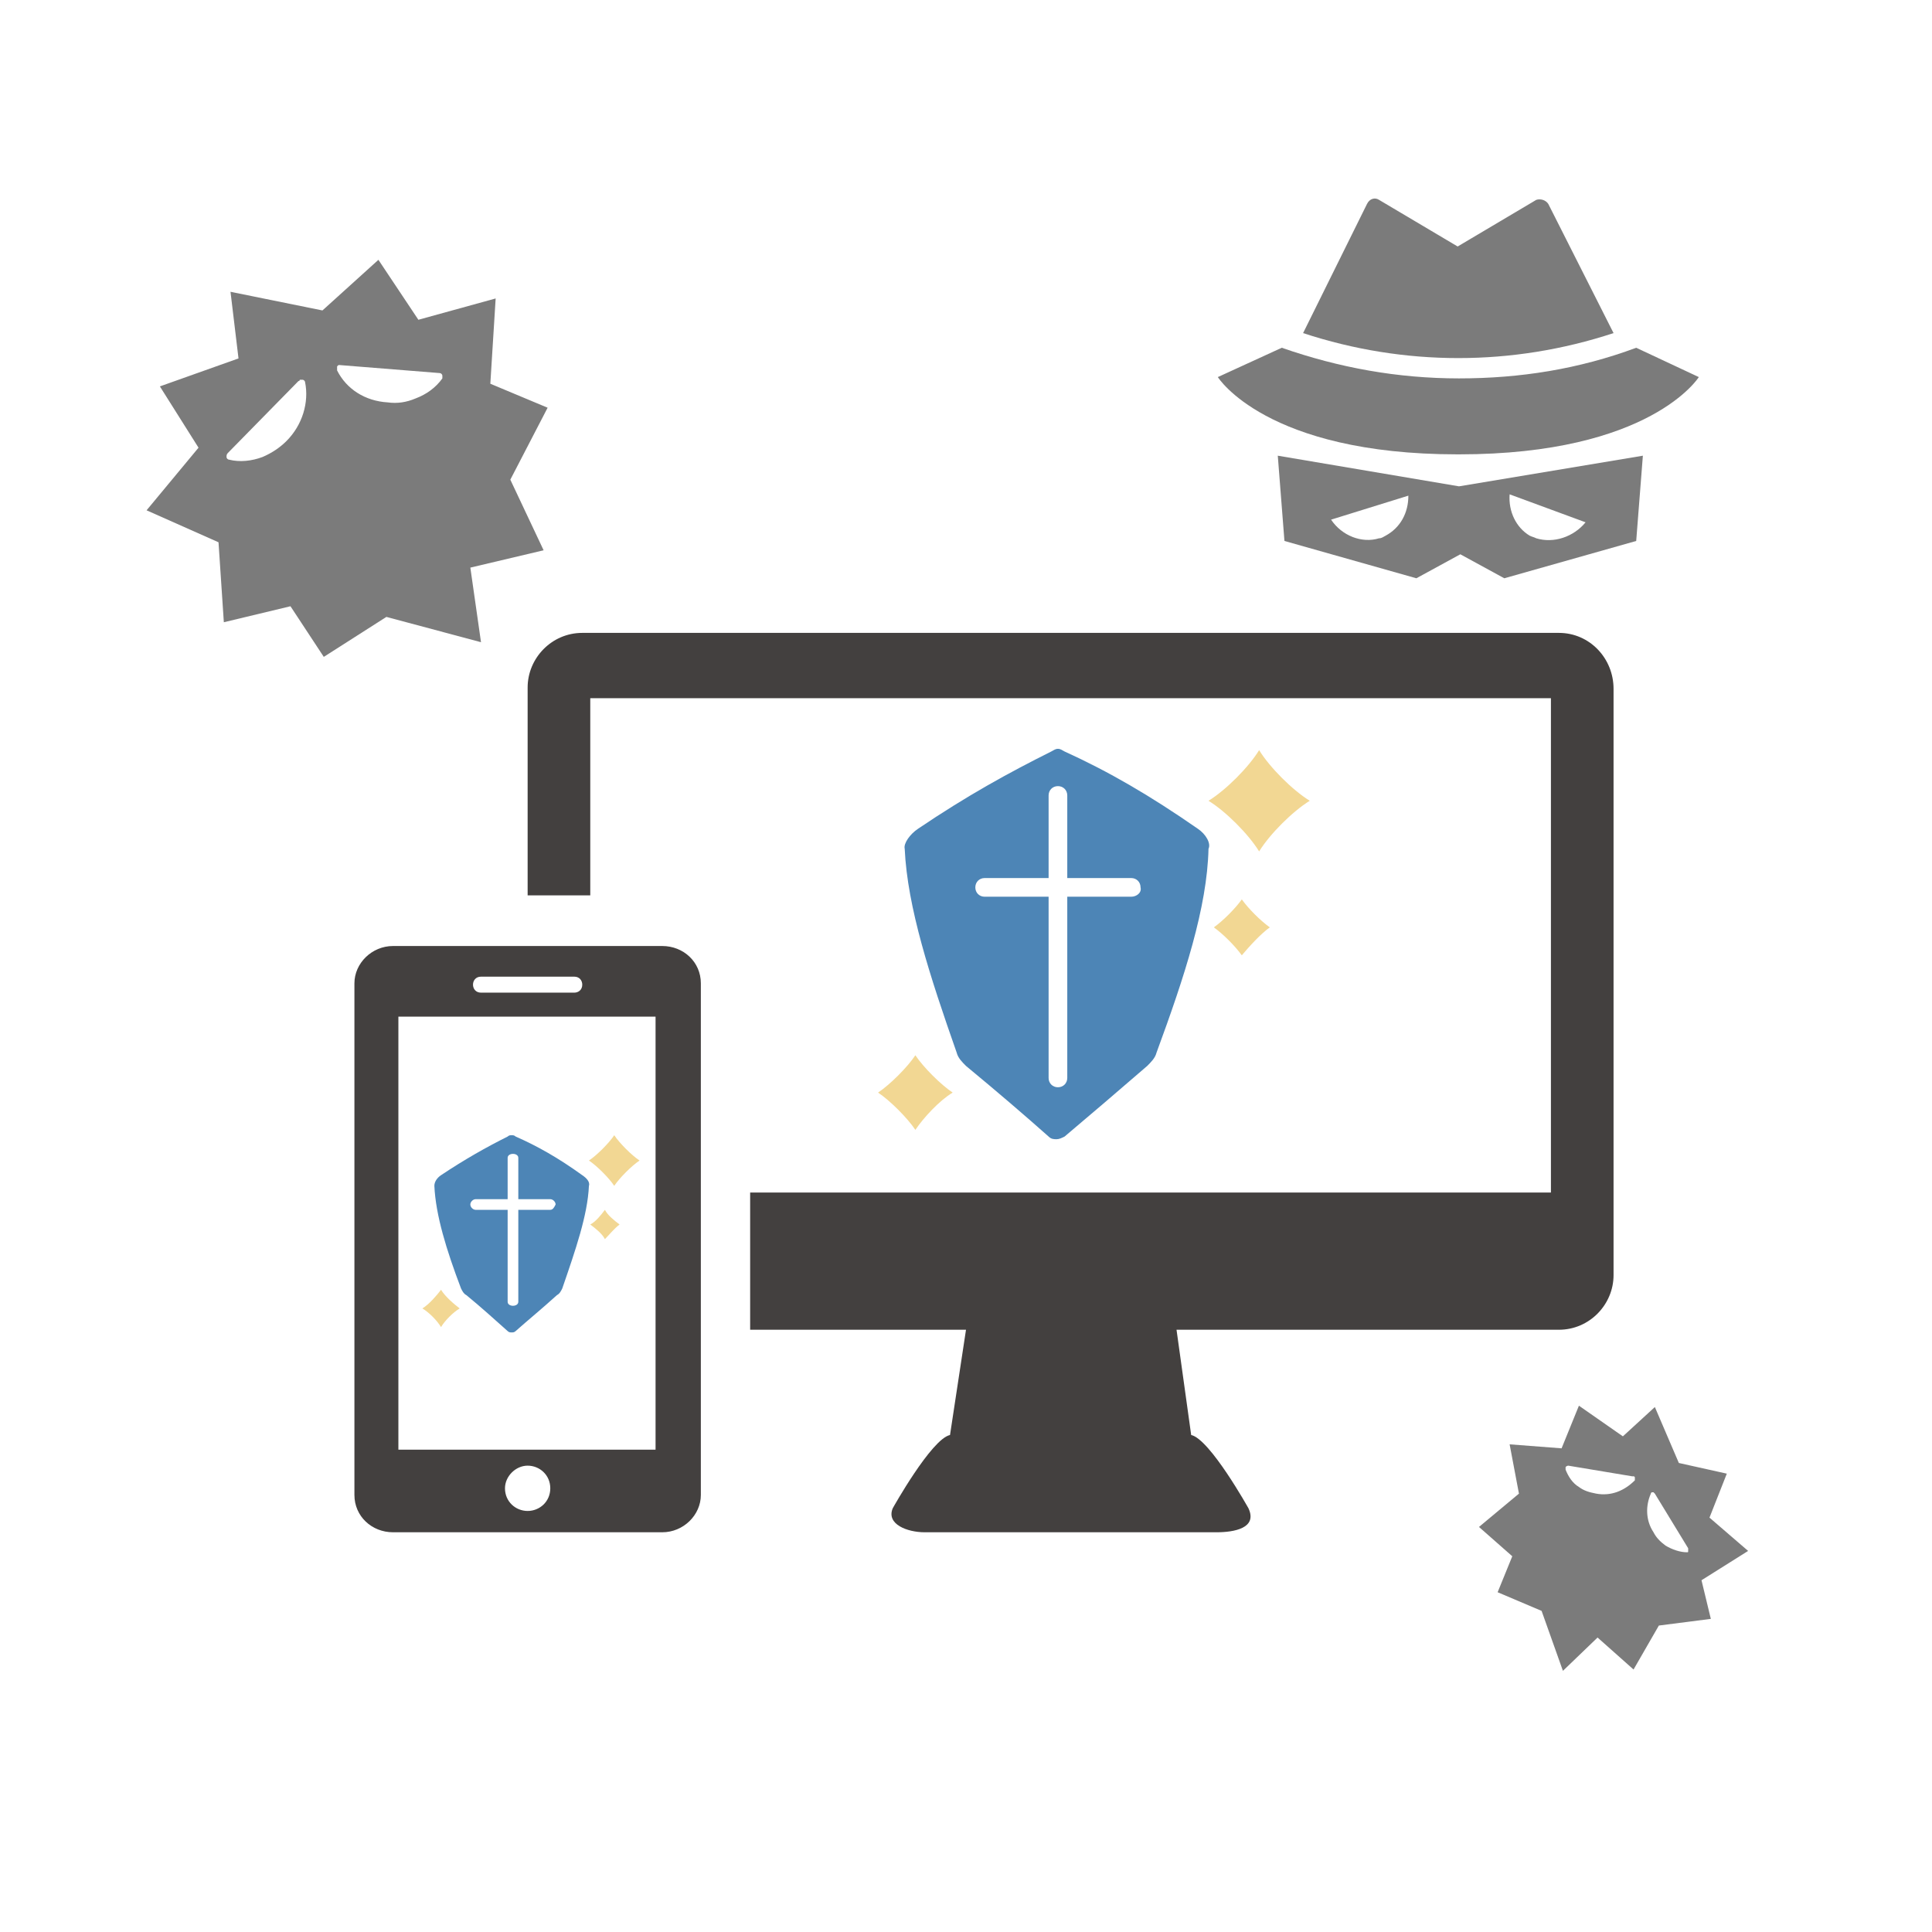
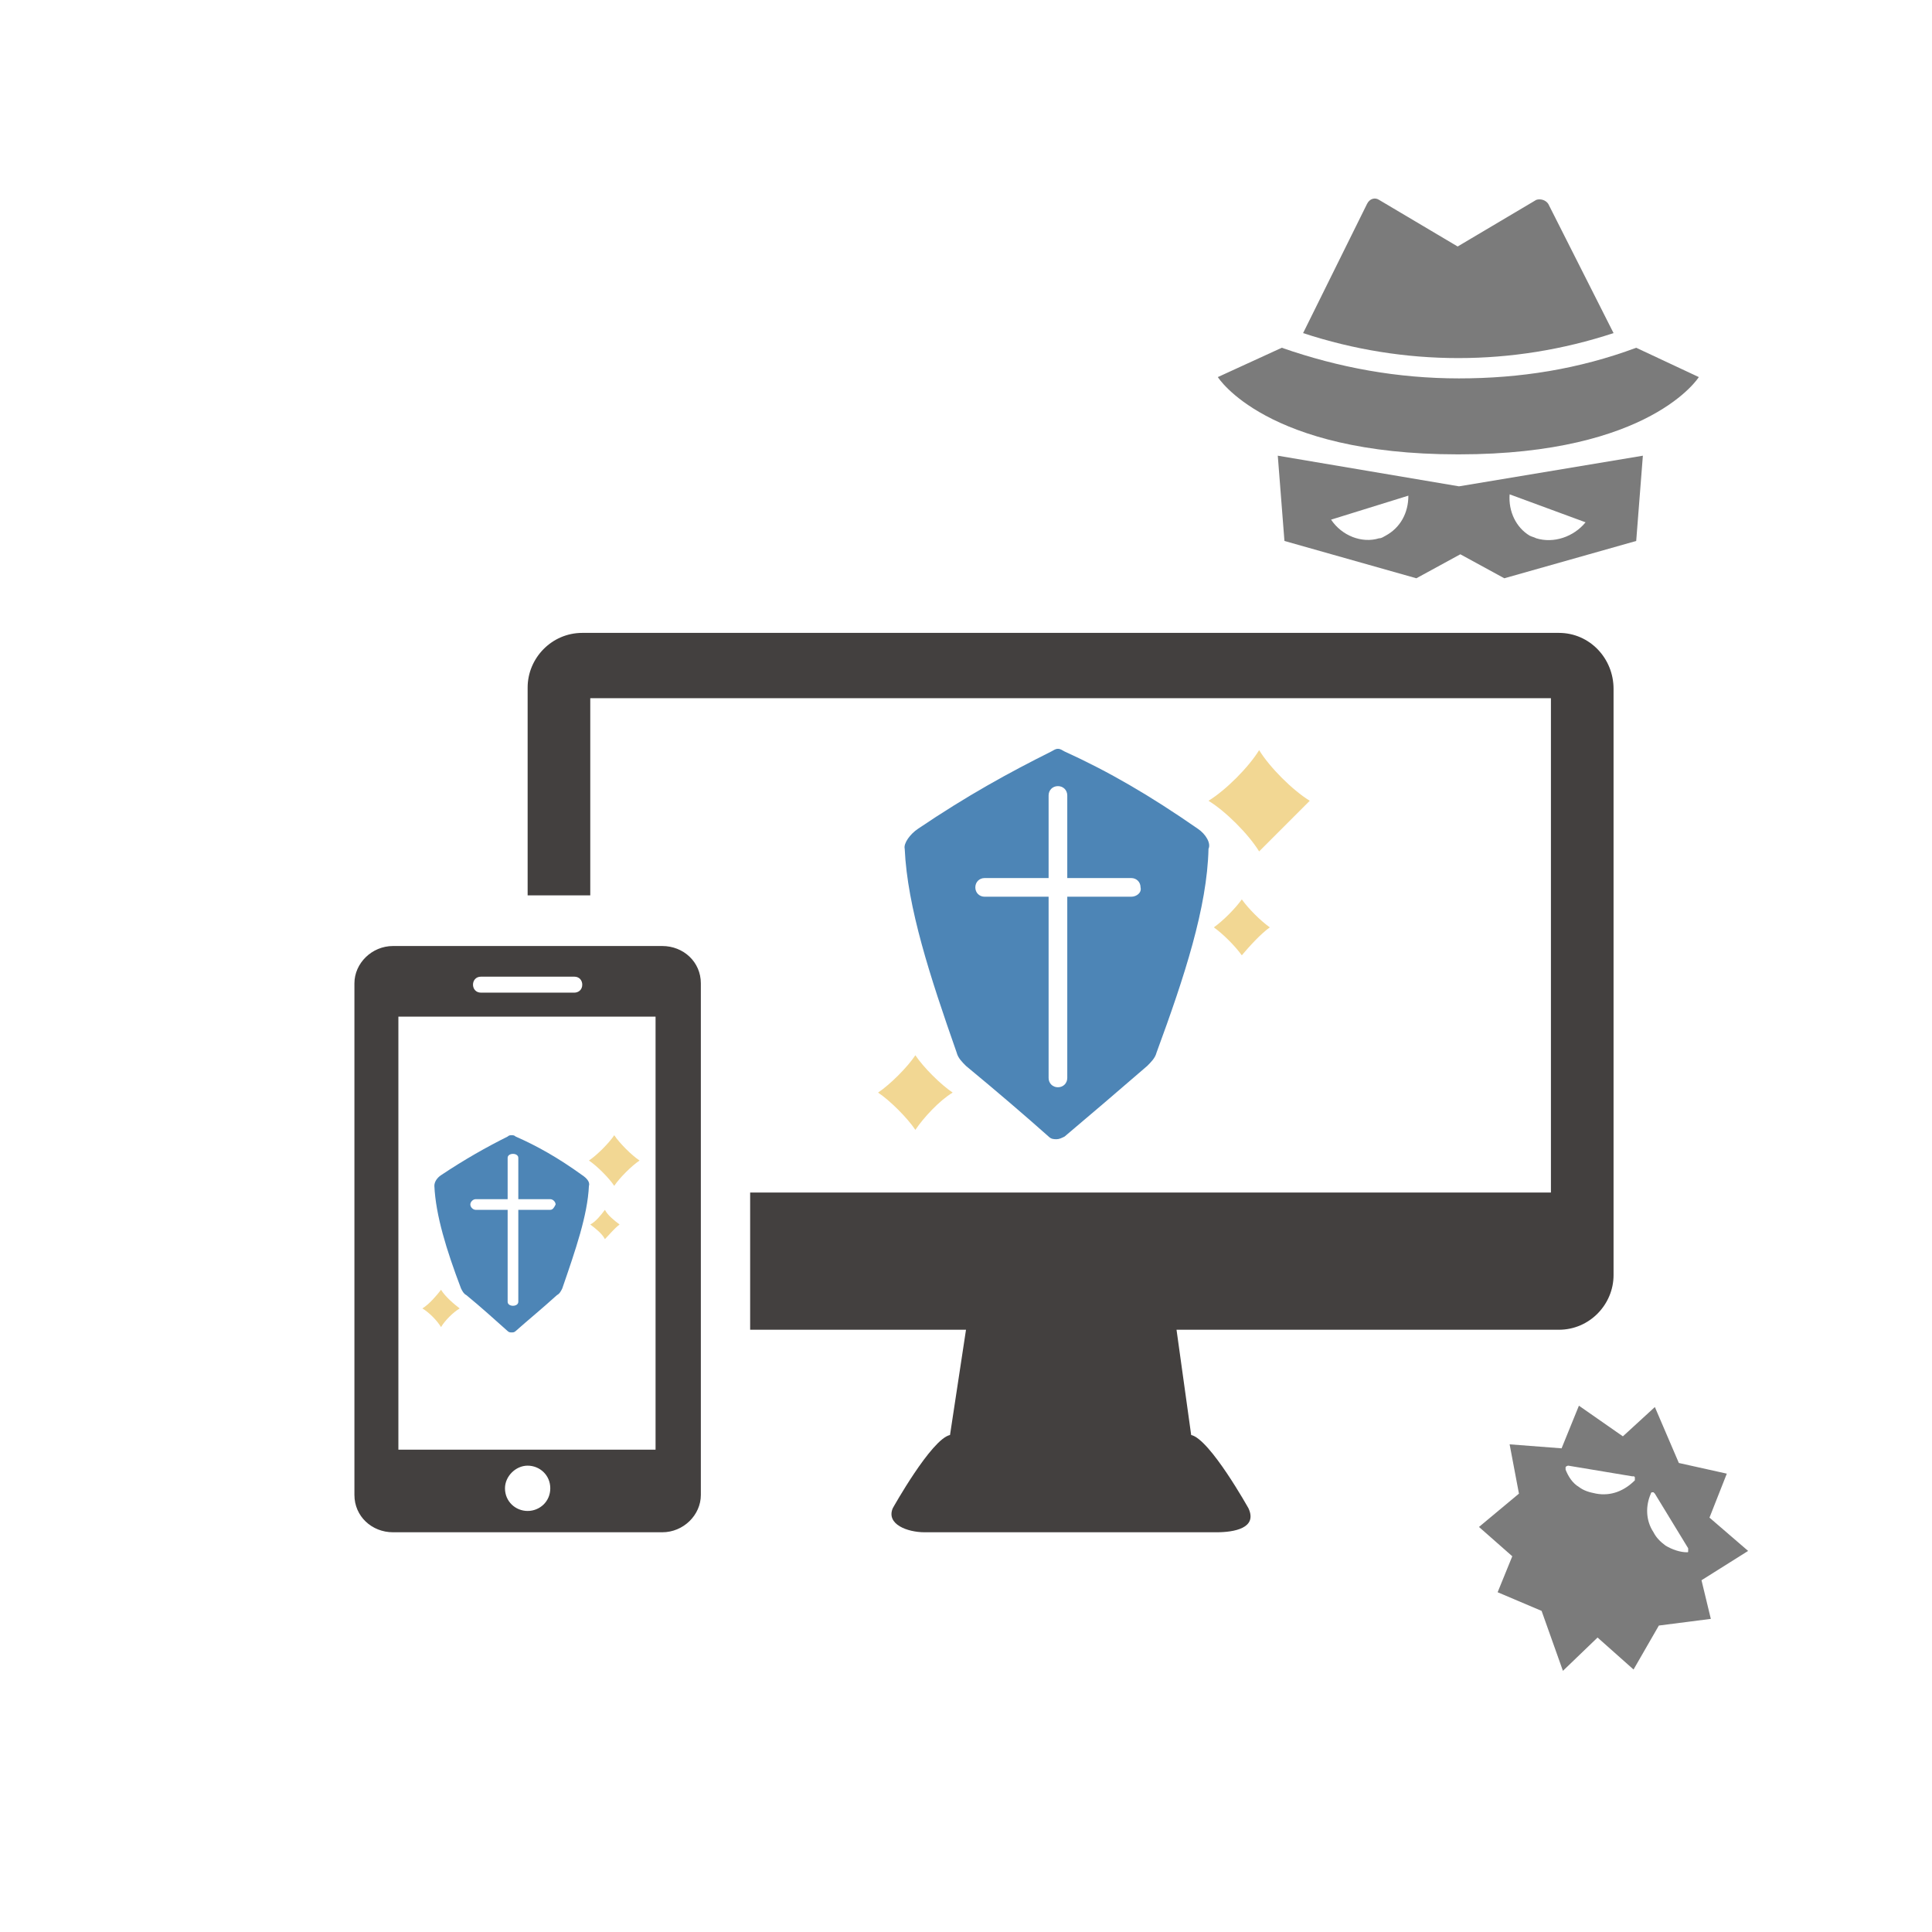
<svg xmlns="http://www.w3.org/2000/svg" width="127" height="127" viewBox="0 0 127 127" fill="none">
  <path d="M106.067 21.896L101.775 13.401C101.6 13.138 101.25 13.05 100.987 13.138L95.819 16.203L90.652 13.138C90.389 12.963 90.039 13.05 89.863 13.401L85.659 21.896C92.316 24.086 99.41 24.086 106.067 21.896Z" fill="#7B7B7B" />
  <path d="M107.556 22.86C103.79 24.261 99.936 24.874 95.907 24.874C91.878 24.874 88.024 24.174 84.258 22.86L80.054 24.787C80.054 24.787 83.207 29.867 95.819 29.867H95.907C108.519 29.867 111.672 24.787 111.672 24.787L107.556 22.86Z" fill="#7B7B7B" />
  <path d="M95.907 31.969L83.995 29.955L84.433 35.56L93.104 38.013L95.995 36.436L98.885 38.013L107.556 35.56L107.994 29.955L95.907 31.969ZM91.09 35.21C90.915 35.297 90.827 35.385 90.652 35.385C89.513 35.735 88.199 35.21 87.499 34.159L92.579 32.582C92.579 33.721 92.053 34.684 91.09 35.21ZM100.987 35.385C100.812 35.297 100.724 35.297 100.549 35.21C99.673 34.684 99.148 33.633 99.235 32.495L104.228 34.334C103.439 35.297 102.126 35.735 100.987 35.385Z" fill="#7B7B7B" />
  <path fill-rule="evenodd" clip-rule="evenodd" d="M78.74 54.479C75.587 52.289 72.872 50.713 69.981 49.399C69.806 49.311 69.719 49.224 69.543 49.224C69.368 49.224 69.281 49.311 69.106 49.399C66.303 50.8 63.588 52.289 60.347 54.479C59.821 54.829 59.383 55.442 59.471 55.793C59.646 59.646 61.135 64.201 62.887 69.193C62.974 69.544 63.237 69.806 63.5 70.069C65.514 71.733 67.354 73.31 68.93 74.711C69.106 74.886 69.281 74.886 69.456 74.886C69.631 74.886 69.806 74.799 69.981 74.711C71.645 73.31 73.485 71.733 75.412 70.069C75.674 69.806 75.937 69.544 76.025 69.193C77.864 64.201 79.353 59.646 79.441 55.793C79.616 55.442 79.266 54.829 78.74 54.479ZM74.361 58.946H70.157V70.857C70.157 71.208 69.894 71.471 69.543 71.471C69.193 71.471 68.93 71.208 68.93 70.857V58.946H64.726C64.376 58.946 64.113 58.683 64.113 58.333C64.113 57.982 64.376 57.719 64.726 57.719H68.93V52.289C68.93 51.939 69.193 51.676 69.543 51.676C69.894 51.676 70.157 51.939 70.157 52.289V57.719H74.361C74.711 57.719 74.974 57.982 74.974 58.333C75.061 58.683 74.711 58.946 74.361 58.946Z" fill="#4D85B6" />
-   <path d="M35.998 26.801L32.232 25.225L32.582 19.619L27.502 21.02L24.875 17.079L21.196 20.407L15.152 19.181L15.678 23.561L10.51 25.4L13.05 29.429L9.635 33.545L14.364 35.647L14.714 40.903L19.094 39.852L21.284 43.18L25.4 40.552L31.619 42.216L30.918 37.312L35.735 36.173L33.546 31.531L35.998 26.801ZM18.831 28.991C18.393 29.429 17.868 29.779 17.255 30.042C16.554 30.305 15.766 30.392 15.065 30.217C14.977 30.217 14.89 30.129 14.89 30.042C14.89 29.954 14.89 29.867 14.977 29.779L19.619 25.049C19.619 25.049 19.707 25.049 19.707 24.962C19.794 24.962 19.794 24.962 19.882 24.962C19.97 24.962 20.057 25.049 20.057 25.137C20.32 26.451 19.882 27.94 18.831 28.991ZM29.079 24.874C28.641 25.487 28.028 25.925 27.327 26.188C26.714 26.451 26.101 26.538 25.488 26.451C23.999 26.363 22.773 25.575 22.159 24.349C22.159 24.261 22.159 24.174 22.159 24.086L22.247 23.998H22.334L28.904 24.524C28.991 24.524 29.079 24.611 29.079 24.699C29.079 24.699 29.079 24.787 29.079 24.874Z" fill="#7B7B7B" />
  <path d="M112.461 106.417L111.848 103.877L114.913 101.95L112.373 99.761L113.512 96.87L110.359 96.169L108.782 92.491L106.68 94.418L103.79 92.403L102.651 95.206L99.235 94.943L99.848 98.184L97.221 100.374L99.41 102.301L98.447 104.665L101.337 105.892L102.739 109.833L105.016 107.643L107.381 109.745L109.045 106.855L112.461 106.417ZM104.928 98.184C104.49 98.096 104.14 98.009 103.79 97.746C103.352 97.483 103.089 97.045 102.914 96.608C102.914 96.52 102.914 96.52 102.914 96.432C102.914 96.432 103.001 96.345 103.089 96.345L107.293 97.045C107.293 97.045 107.293 97.045 107.381 97.045C107.381 97.045 107.468 97.045 107.468 97.133C107.468 97.221 107.468 97.221 107.468 97.308C106.768 98.009 105.892 98.359 104.928 98.184ZM110.884 102.038C110.446 102.038 109.921 101.863 109.483 101.6C109.132 101.337 108.87 101.074 108.694 100.724C108.169 99.936 108.169 98.972 108.519 98.184C108.519 98.096 108.607 98.096 108.607 98.096H108.694C108.694 98.096 108.694 98.096 108.782 98.184L110.972 101.775C110.972 101.863 110.972 101.863 110.972 101.95C110.972 102.038 110.972 102.038 110.884 102.038Z" fill="#7B7B7B" />
-   <path d="M82.769 55.968C82.068 54.829 80.579 53.34 79.441 52.639C80.579 51.939 82.068 50.45 82.769 49.311C83.47 50.45 84.959 51.939 86.097 52.639C84.959 53.34 83.47 54.829 82.769 55.968Z" fill="#F2D793" />
+   <path d="M82.769 55.968C82.068 54.829 80.579 53.34 79.441 52.639C80.579 51.939 82.068 50.45 82.769 49.311C83.47 50.45 84.959 51.939 86.097 52.639Z" fill="#F2D793" />
  <path d="M60.172 74.273C59.646 73.485 58.508 72.346 57.719 71.821C58.508 71.295 59.646 70.156 60.172 69.368C60.697 70.156 61.836 71.295 62.624 71.821C61.748 72.346 60.697 73.485 60.172 74.273Z" fill="#F2D793" />
  <path d="M81.63 62.799C81.192 62.186 80.404 61.398 79.791 60.96C80.404 60.522 81.192 59.734 81.63 59.121C82.068 59.734 82.856 60.522 83.47 60.96C82.856 61.398 82.068 62.274 81.63 62.799Z" fill="#F2D793" />
  <path fill-rule="evenodd" clip-rule="evenodd" d="M102.476 41.603H38.275C36.261 41.603 34.684 43.268 34.684 45.194V58.858H38.801V45.895H101.95V78.39H49.311V87.411H63.5L62.449 94.33C61.223 94.593 58.683 99.148 58.683 99.148C58.245 100.199 59.646 100.724 60.785 100.724H79.966C81.105 100.724 82.681 100.461 82.068 99.148C82.068 99.148 79.528 94.593 78.302 94.33L77.339 87.411H102.476C104.49 87.411 106.067 85.747 106.067 83.82V45.282C106.067 43.268 104.49 41.603 102.476 41.603Z" fill="#43403F" />
  <path fill-rule="evenodd" clip-rule="evenodd" d="M43.53 62.186H25.838C24.437 62.186 23.298 63.325 23.298 64.638V98.272C23.298 99.673 24.437 100.724 25.838 100.724H43.53C44.932 100.724 46.07 99.585 46.07 98.272V64.638C46.07 63.237 44.932 62.186 43.53 62.186ZM31.619 64.201H37.75C38.1 64.201 38.275 64.463 38.275 64.726C38.275 65.076 38.013 65.252 37.75 65.252H31.619C31.268 65.252 31.093 64.989 31.093 64.726C31.093 64.463 31.268 64.201 31.619 64.201ZM34.684 99.323C33.896 99.323 33.195 98.71 33.195 97.834C33.195 97.045 33.896 96.345 34.684 96.345C35.472 96.345 36.173 96.958 36.173 97.834C36.173 98.71 35.472 99.323 34.684 99.323ZM43.093 95.294H26.188V66.828H43.093V95.294Z" fill="#43403F" />
  <path fill-rule="evenodd" clip-rule="evenodd" d="M38.275 77.251C36.699 76.112 35.297 75.324 33.896 74.711C33.808 74.624 33.721 74.624 33.633 74.624C33.545 74.624 33.458 74.624 33.37 74.711C31.969 75.412 30.568 76.2 28.991 77.251C28.728 77.426 28.553 77.689 28.553 77.952C28.641 79.879 29.341 82.156 30.305 84.696C30.392 84.871 30.48 85.046 30.655 85.134C31.619 85.922 32.582 86.798 33.37 87.499C33.458 87.586 33.545 87.586 33.633 87.586C33.721 87.586 33.808 87.586 33.896 87.499C34.684 86.798 35.648 86.01 36.611 85.134C36.786 85.046 36.874 84.871 36.961 84.696C37.837 82.156 38.626 79.879 38.713 77.952C38.801 77.689 38.538 77.426 38.275 77.251ZM36.173 79.528H34.071V85.572C34.071 85.747 33.896 85.835 33.721 85.835C33.545 85.835 33.37 85.747 33.37 85.572V79.528H31.268C31.093 79.528 30.918 79.353 30.918 79.178C30.918 79.003 31.093 78.828 31.268 78.828H33.37V76.112C33.37 75.937 33.545 75.85 33.721 75.85C33.896 75.85 34.071 75.937 34.071 76.112V78.828H36.173C36.348 78.828 36.523 79.003 36.523 79.178C36.436 79.353 36.348 79.528 36.173 79.528Z" fill="#4D85B6" />
  <path d="M40.377 77.952C40.027 77.426 39.239 76.638 38.713 76.288C39.239 75.937 40.027 75.149 40.377 74.624C40.728 75.149 41.516 75.937 42.041 76.288C41.516 76.638 40.728 77.426 40.377 77.952Z" fill="#F2D793" />
  <path d="M28.991 87.236C28.728 86.798 28.203 86.272 27.765 86.009C28.203 85.747 28.728 85.133 28.991 84.783C29.254 85.221 29.867 85.747 30.217 86.009C29.779 86.272 29.254 86.798 28.991 87.236Z" fill="#F2D793" />
  <path d="M39.764 81.455C39.589 81.105 39.151 80.754 38.801 80.492C39.151 80.317 39.501 79.879 39.764 79.528C39.939 79.879 40.377 80.229 40.728 80.492C40.377 80.754 40.027 81.192 39.764 81.455Z" fill="#F2D793" />
</svg>